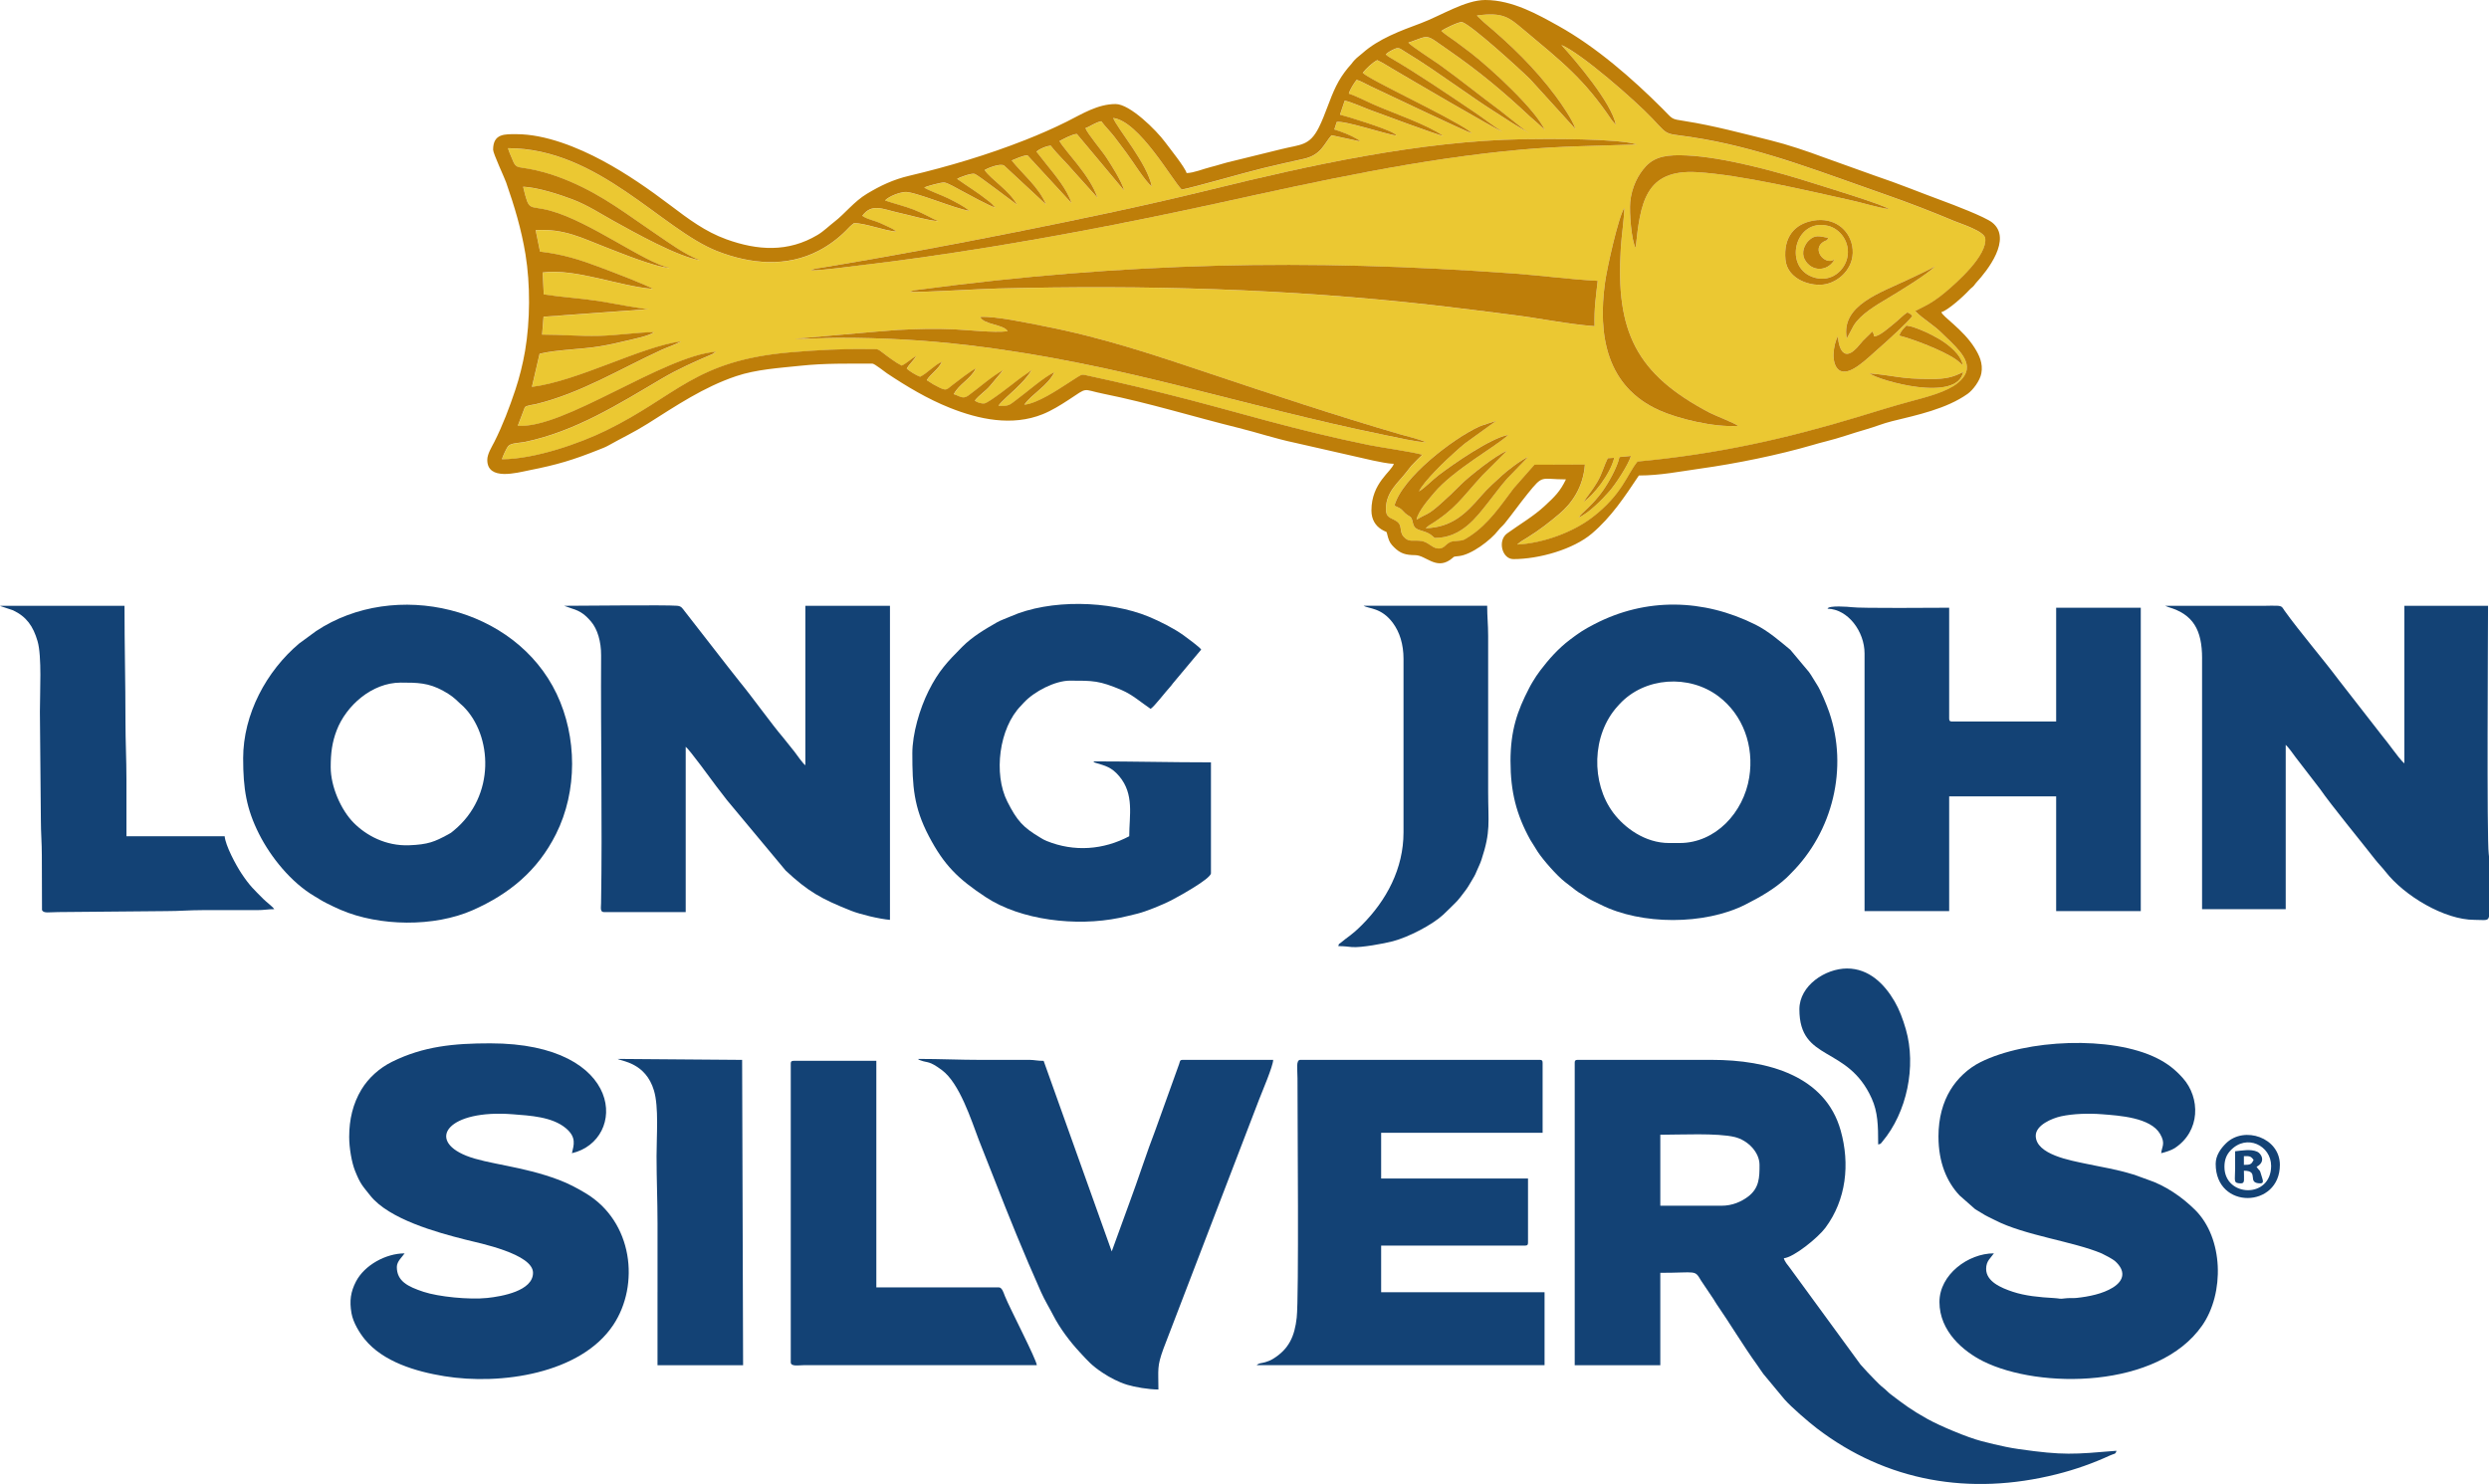
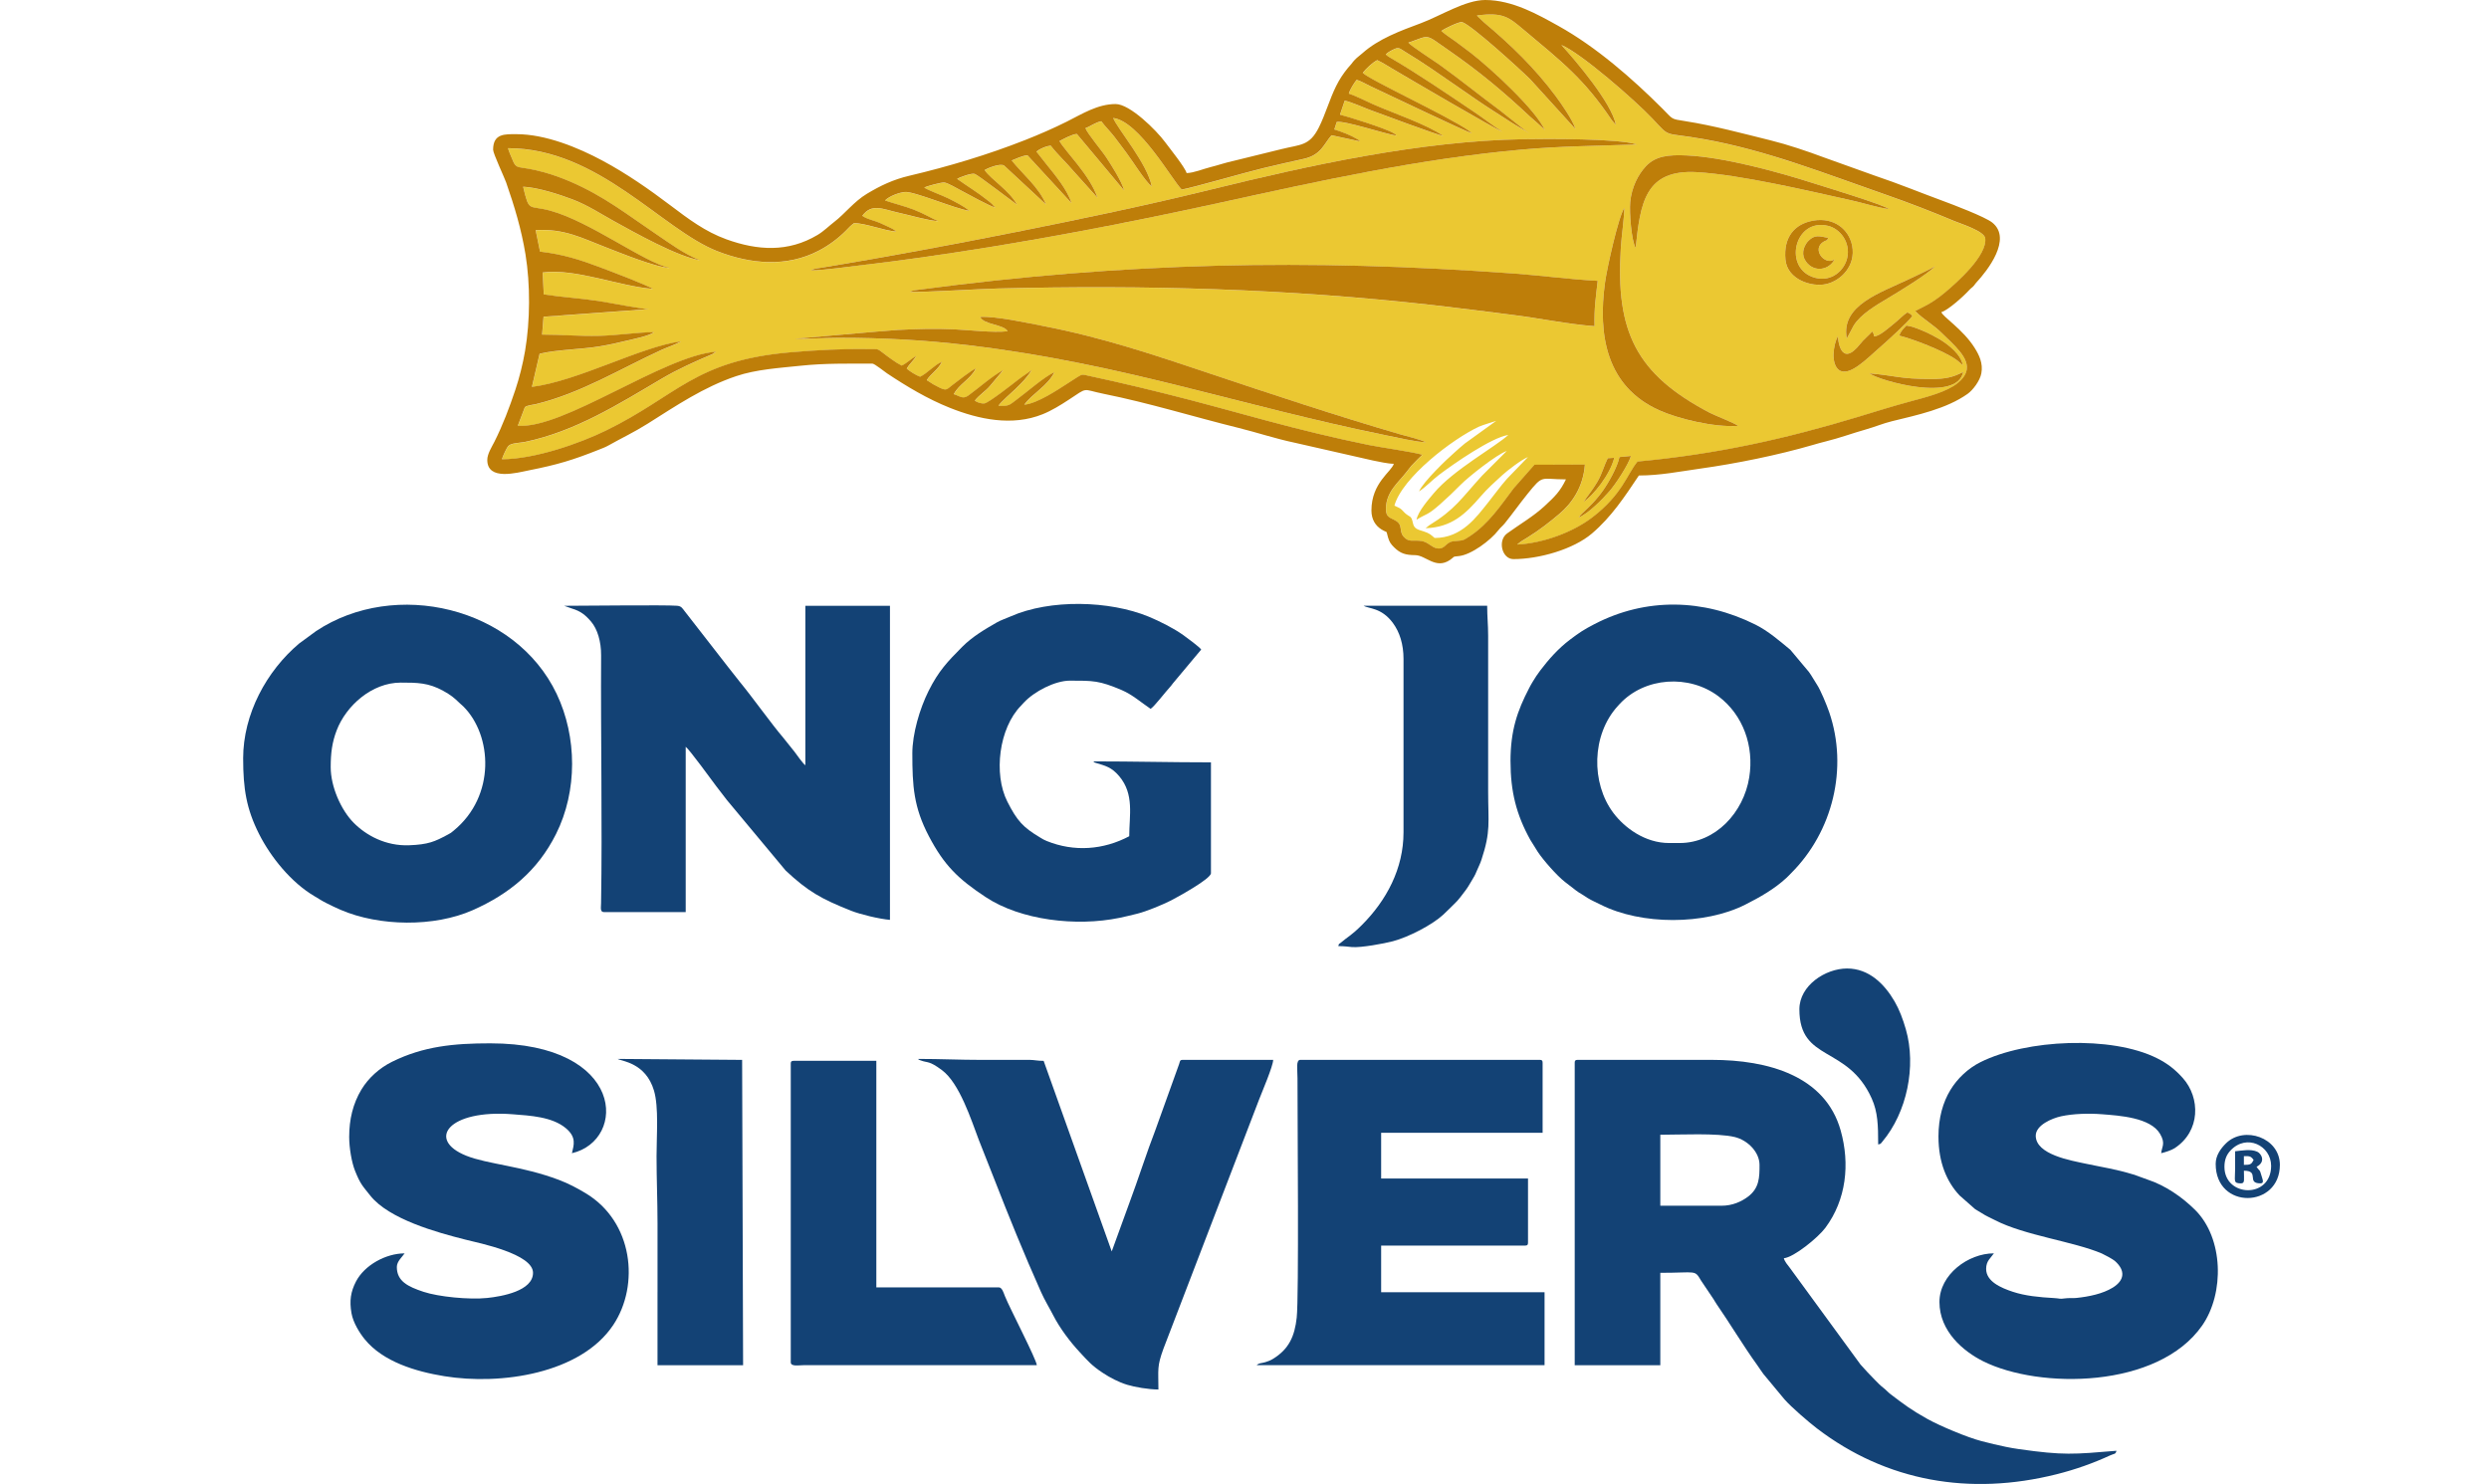
<svg xmlns="http://www.w3.org/2000/svg" xml:space="preserve" width="165.296mm" height="98.582mm" version="1.1" style="shape-rendering:geometricPrecision; text-rendering:geometricPrecision; image-rendering:optimizeQuality; fill-rule:evenodd; clip-rule:evenodd" viewBox="0 0 163.662 97.607">
  <defs>
    <style type="text/css"> .fil0 {fill:#EBC832} .fil1 {fill:#BE7E09} .fil2 {fill:#134275} </style>
  </defs>
  <g id="Layer_x0020_1">
    <g id="_880331168">
      <path class="fil0" d="M104.133 33.006c0.146,-0.254 0.595,-0.781 0.907,-1.324 0.316,-0.551 0.425,-1.034 0.676,-1.543l0.428 -0.028c-0.274,1.109 -1.369,2.463 -2.011,2.895zm-0.332 1.028l0 0c0.663,-0.255 1.633,-1.272 2.04,-1.741 0.361,-0.416 1.199,-1.657 1.402,-2.304l-0.755 0.073c-0.159,0.716 -0.738,1.714 -1.1,2.223 -0.704,0.992 -1.275,1.323 -1.587,1.748zm-10.494 -1.714l0 0c0.414,-0.257 0.866,-0.749 1.309,-1.083 0.989,-0.747 3.442,-2.453 4.562,-2.63 -0.808,0.756 -3.63,2.306 -4.899,3.831 -0.302,0.363 -1.04,1.191 -1.137,1.746 0.671,-0.421 0.682,-0.25 1.548,-1.016 0.463,-0.41 0.911,-0.833 1.346,-1.277 0.517,-0.527 2.377,-2 3.04,-2.23l-1.612 1.612c-1.408,1.542 -1.758,2.214 -3.493,3.283l-0.231 0.186c1.711,-0.053 2.627,-0.94 3.624,-2.097 0.471,-0.546 0.902,-0.919 1.419,-1.395 0.315,-0.289 1.252,-1.017 1.688,-1.189l-1.381 1.431c-0.471,0.535 -0.825,1.043 -1.275,1.603 -0.708,0.88 -1.7,2.299 -3.482,2.289 -0.249,-0.206 -0.314,-0.302 -0.734,-0.437 -0.357,-0.115 -0.612,-0.152 -0.693,-0.535 -0.115,-0.544 -0.182,-0.356 -0.529,-0.671 -0.101,-0.091 -0.171,-0.197 -0.292,-0.284 -0.116,-0.083 -0.242,-0.113 -0.397,-0.2 0.507,-1.845 3.818,-4.387 5.571,-5.199 0.2,-0.093 1.108,-0.368 1.122,-0.376l-2.06 1.487c-0.257,0.201 -0.406,0.353 -0.651,0.565 -0.523,0.454 -2.08,1.944 -2.365,2.586zm33.708 -7.391l0 0c0.886,0 1.415,-0.112 2.072,-0.466 -0.379,2.031 -5.51,0.583 -6.169,0.096 1.722,0.143 1.958,0.37 4.097,0.37zm-2.128 -2.854l0 0c0.097,-0.31 0.289,-0.476 0.466,-0.663 0.622,0.071 1.748,0.636 2.221,0.926 0.544,0.333 1.372,0.972 1.488,1.681 -0.209,-0.165 -0.256,-0.238 -0.438,-0.366 -0.837,-0.588 -2.817,-1.348 -3.737,-1.579zm-58.634 -0.285l0 0c-0.946,0.107 -2.536,-0.083 -3.529,-0.129 -1.222,-0.057 -2.482,-0.024 -3.694,0.042 -0.773,0.042 -6.783,0.59 -6.808,0.583 0.971,0.015 1.922,-0.066 2.909,-0.067 2.976,-0.001 5.664,0.145 8.606,0.496 10.115,1.206 17.665,3.936 27.414,5.92 0.755,0.153 1.919,0.425 2.622,0.46 -0.401,-0.202 -1.245,-0.393 -1.764,-0.544 -4.054,-1.181 -8.49,-2.653 -12.452,-3.981 -3.72,-1.246 -7.043,-2.37 -10.949,-3.125 -1.077,-0.208 -3.087,-0.653 -4.157,-0.601 0.215,0.522 1.59,0.49 1.804,0.946zm56.979 0.338l0 0c-0.008,-0.027 -0.03,-0.139 -0.032,-0.143 -0.055,-0.156 0.032,0.065 -0.037,-0.093 -0.006,-0.013 -0.019,-0.035 -0.024,-0.045 -0.005,-0.011 -0.015,-0.031 -0.026,-0.045 -0.316,0.34 -0.56,0.519 -0.792,0.814 -1.326,1.686 -1.479,-0.394 -1.469,-0.516 -0.306,0.575 -0.48,1.817 0.061,2.231 0.661,0.506 1.872,-0.769 2.579,-1.376 0.534,-0.459 2.023,-1.822 2.249,-2.168 -0.102,-0.139 -0.136,-0.145 -0.324,-0.242 -0.294,0.192 -0.645,0.566 -1.001,0.84 -0.25,0.193 -0.829,0.729 -1.183,0.743zm-63.395 -2.93l0 0c0.172,-0.11 0.433,-0.12 0.652,-0.149 13.468,-1.781 25.437,-2.045 39.069,-1.054 1.843,0.134 3.7,0.389 5.497,0.48 -0.126,1.12 -0.234,1.78 -0.207,2.983 -1.711,-0.129 -3.591,-0.517 -5.329,-0.736 -1.748,-0.22 -3.54,-0.455 -5.312,-0.654 -9.64,-1.084 -18.907,-1.327 -28.588,-1.09 -1.304,0.032 -4.88,0.258 -5.782,0.222zm61.597 3.067l0 0 0.452 -0.851c0.469,-0.753 1.468,-1.33 2.239,-1.792 0.634,-0.379 2.731,-1.647 3.114,-2.12 -0.181,0.149 -1.411,0.713 -1.743,0.872 -1.858,0.889 -4.476,1.702 -4.062,3.89zm-2.191 -7.754l0 0c1.332,-0.226 2.333,0.56 2.544,1.656 0.248,1.285 -0.707,2.296 -1.722,2.521 -0.929,0.205 -2.538,-0.282 -2.664,-1.607 -0.14,-1.471 0.589,-2.357 1.842,-2.569zm-4.951 13.504l0 0c-0.204,-0.175 -1.535,-0.688 -1.881,-0.87 -4.842,-2.545 -6.184,-5.339 -5.834,-10.85 0.054,-0.852 0.207,-1.785 0.229,-2.621 -0.388,0.582 -1.132,3.931 -1.266,4.889 -0.49,3.517 0.106,6.873 3.566,8.425 1.254,0.563 3.61,1.135 5.185,1.026zm-6.741 -11.71l0 0c0.311,-2.928 0.601,-5.193 4.054,-4.98 2.869,0.176 7.259,1.214 10.156,1.857 0.775,0.172 1.702,0.473 2.456,0.572 -0.407,-0.307 -4.196,-1.452 -5.013,-1.713 -2.287,-0.731 -5.836,-1.707 -8.305,-1.818 -1.198,-0.054 -2.047,0.036 -2.681,0.718 -0.501,0.538 -0.933,1.364 -1.025,2.36 -0.061,0.666 0.076,2.522 0.358,3.004zm-54.044 1.393l0 0 -0.195 0.088c1.105,-0.029 2.457,-0.245 3.549,-0.37 1.163,-0.133 2.325,-0.286 3.459,-0.445 6.664,-0.93 13.335,-2.2 19.857,-3.627 6.65,-1.456 13.128,-2.896 19.905,-3.506 2.555,-0.23 4.976,-0.24 7.55,-0.334 -1.209,-0.4 -5.918,-0.374 -7.479,-0.347 -6.774,0.118 -14.024,1.71 -20.477,3.298 -4.266,1.05 -8.593,1.956 -12.98,2.829 -4.079,0.811 -8.41,1.621 -12.533,2.301 -0.155,0.025 -0.295,0.045 -0.441,0.069 -0.084,0.014 -0.135,0.019 -0.215,0.044zm46.678 -15.746l0 0c-0.954,-0.801 -1.333,-1.165 -3.066,-0.932 0.011,0.015 0.02,0.037 0.027,0.047l0.439 0.417c1.749,1.464 3.366,3.028 4.726,4.866 0.322,0.436 1.131,1.587 1.283,2.142l-2.97 -3.268c-0.662,-0.656 -3.87,-3.58 -4.477,-3.761 -0.18,-0.054 -1.214,0.449 -1.367,0.584 0.298,0.269 0.667,0.487 0.996,0.735 0.312,0.235 0.64,0.474 0.949,0.714 1.33,1.032 4.313,3.78 4.87,5.097 -0.09,-0.158 -0.788,-0.73 -0.991,-0.92 -1.764,-1.653 -3.327,-2.962 -5.354,-4.366 -1.612,-1.117 -1.168,-0.991 -2.639,-0.494 0.127,0.195 1.719,1.218 2.057,1.46 1.371,0.986 2.658,2.035 4.005,3.03 0.276,0.204 1.816,1.458 1.895,1.484 -0.332,-0.238 -0.774,-0.455 -1.185,-0.723 -0.394,-0.257 -0.782,-0.506 -1.167,-0.751 -0.808,-0.512 -1.554,-1.042 -2.325,-1.575 -1.167,-0.807 -2.307,-1.612 -3.534,-2.35 -0.216,-0.13 -0.351,-0.29 -0.622,-0.174 -0.197,0.085 -0.46,0.22 -0.609,0.368 0.01,0.012 0.026,0.028 0.034,0.035 0.008,0.007 0.025,0.025 0.035,0.034 0.009,0.008 0.025,0.023 0.036,0.032l0.157 0.102c1.913,1.118 3.715,2.357 5.552,3.591 0.628,0.422 1.255,0.914 1.857,1.304 -0.536,-0.219 -6.18,-3.525 -7.212,-4.137 -0.295,-0.175 -0.709,-0.436 -1.021,-0.579 -0.334,0.168 -0.747,0.577 -0.952,0.834 0.392,0.44 5.572,2.83 6.988,3.813l0.19 0.166c-0.423,-0.118 -5.695,-2.645 -6.663,-3.095 -0.266,-0.124 -0.647,-0.348 -0.916,-0.425 -0.149,0.19 -0.434,0.611 -0.515,0.909 0.466,0.151 1.103,0.481 1.593,0.699 1.267,0.563 3.626,1.363 4.612,2.086 -0.365,-0.059 -4.199,-1.481 -4.845,-1.723 -0.411,-0.154 -1.251,-0.533 -1.631,-0.599l-0.309 0.923c0.463,0.109 3.018,0.898 3.529,1.222 0.213,0.135 0.055,0.009 0.172,0.155 -0.76,-0.118 -3.433,-1.008 -3.918,-0.896l-0.155 0.491c0.522,0.168 1.044,0.356 1.524,0.645 0.154,0.093 0.076,0.039 0.154,0.138l-1.864 -0.402c-0.5,0.558 -0.668,1.295 -1.823,1.551 -0.943,0.209 -1.786,0.399 -2.705,0.621 -1.24,0.299 -4.521,1.256 -5.322,1.401 -0.618,-0.603 -2.788,-4.494 -4.506,-4.707 0.248,0.67 2.272,3.021 2.534,4.507 -0.474,-0.4 -1.231,-1.641 -1.648,-2.195 -0.287,-0.382 -0.551,-0.745 -0.823,-1.095 -0.283,-0.364 -0.63,-0.7 -0.843,-1.004 -0.391,0.074 -0.692,0.329 -1.046,0.454 0.158,0.397 1.071,1.466 1.385,1.946 0.324,0.496 0.998,1.539 1.163,2.158l-3.112 -3.722c-0.29,0.01 -0.891,0.333 -1.143,0.469 0.396,0.704 2.005,2.236 2.497,3.723l-1.537 -1.709c-0.491,-0.583 -1.071,-1.112 -1.537,-1.715 -0.28,0.033 -0.504,0.133 -0.735,0.252l-0.203 0.14 0.659 0.836c0.561,0.701 1.369,1.663 1.651,2.556l-2.903 -3.152c-0.311,0.026 -0.77,0.235 -1.032,0.344 0.716,0.901 1.791,1.762 2.255,2.895l-2.749 -2.555c-0.237,-0.169 -1.035,0.138 -1.289,0.292 0.439,0.635 1.626,1.337 2.134,2.279 -0.34,-0.239 -2.542,-1.936 -2.782,-2.026 -0.195,-0.073 -1.002,0.221 -1.158,0.328 0.654,0.47 1.351,0.885 1.984,1.393 0.135,0.109 0.196,0.142 0.318,0.264 0.077,0.077 0.142,0.178 0.214,0.231 -0.359,-0.084 -1.798,-0.883 -2.22,-1.105 -0.233,-0.123 -0.917,-0.524 -1.137,-0.546 -0.184,-0.018 -1.153,0.236 -1.322,0.333 0.216,0.162 1.203,0.52 1.579,0.709 0.506,0.254 0.998,0.502 1.392,0.816 -0.836,-0.082 -3.631,-1.296 -4.249,-1.233 -0.386,0.039 -1.008,0.263 -1.301,0.556 0.592,0.203 1.269,0.363 1.882,0.601 0.689,0.266 1.076,0.521 1.618,0.761 -0.665,-0.038 -1.886,-0.398 -2.594,-0.553 -1.069,-0.234 -1.762,-0.652 -2.399,0.199l0.082 0.057c0.332,0.195 0.733,0.261 1.072,0.412 0.219,0.098 0.371,0.167 0.572,0.262 0.175,0.082 0.37,0.163 0.497,0.306 -0.814,-0.064 -2.058,-0.567 -2.772,-0.552 -0.253,0.19 -0.309,0.271 -0.543,0.505 -0.492,0.493 -1.103,0.953 -1.769,1.302 -2.1,1.098 -4.474,0.893 -6.67,0.037 -3.652,-1.425 -7.816,-6.772 -13.765,-6.775 0.067,0.253 0.16,0.433 0.25,0.657 0.346,0.868 0.276,0.413 2.141,0.933 0.592,0.165 1.161,0.374 1.695,0.604 2.246,0.966 3.753,2.179 5.713,3.498 0.825,0.555 1.778,1.272 2.824,1.678 -1.463,-0.229 -4.307,-1.825 -5.646,-2.566 -0.873,-0.483 -1.726,-1.051 -2.725,-1.431 -0.824,-0.314 -2.294,-0.799 -3.259,-0.837 0.413,1.733 0.339,1.177 1.803,1.579 2.619,0.72 6.176,3.411 7.837,3.76 -0.945,-0.042 -3.32,-1.02 -4.261,-1.381 -1.482,-0.569 -2.659,-1.217 -4.556,-1.105l0.287 1.412c1.52,0.179 2.615,0.532 3.909,1.016 0.565,0.212 3.188,1.202 3.506,1.436 -2.214,-0.173 -5.081,-1.362 -7.241,-1.079l0.073 1.442c1.169,0.185 2.399,0.25 3.609,0.435 0.559,0.086 3.051,0.571 3.322,0.529l-6.946 0.505 -0.095 1.175c1.256,0 2.471,0.114 3.751,0.082 1.211,-0.03 2.48,-0.233 3.604,-0.245 -0.279,0.249 -1.385,0.462 -1.734,0.549 -0.624,0.156 -1.224,0.285 -1.853,0.39 -1.143,0.19 -2.889,0.218 -3.933,0.486l-0.504 2.177c3.074,-0.395 7.116,-2.631 9.803,-2.998 -0.278,0.187 -0.924,0.401 -1.29,0.569 -2.726,1.251 -5.3,2.845 -8.263,3.566 -0.165,0.04 -0.605,0.077 -0.717,0.205l-0.46 1.211c2.989,0.251 9.557,-4.598 13.042,-4.87l-0.261 0.166c-1.142,0.49 -2.236,0.971 -3.313,1.607 -2.812,1.66 -5.688,3.479 -9.005,4.165 -0.313,0.065 -0.903,0.062 -1.083,0.263 -0.144,0.161 -0.371,0.687 -0.426,0.876 2.215,-0.013 5.149,-1.062 6.834,-1.884 4.716,-2.3 5.828,-4.609 12.15,-5.152 1.675,-0.144 3.46,-0.24 5.191,-0.21 0.547,0.009 0.499,-0.046 0.854,0.229 0.318,0.247 0.902,0.684 1.255,0.855 0.303,-0.127 0.63,-0.455 0.96,-0.637 -0.208,0.353 -0.449,0.528 -0.626,0.829 0.144,0.158 0.634,0.459 0.881,0.541 0.486,-0.234 0.944,-0.781 1.427,-0.98 -0.21,0.481 -0.759,0.814 -0.991,1.207l0.441 0.28c0.142,0.076 0.271,0.146 0.42,0.219 0.451,0.218 0.465,0.094 0.819,-0.174 0.305,-0.23 1.252,-0.983 1.547,-1.095 -0.358,0.718 -1.098,1.016 -1.45,1.69 0.421,0.133 0.592,0.354 0.963,0.085 0.719,-0.522 1.516,-1.247 2.287,-1.67l-0.868 1.04c-0.323,0.379 -0.692,0.582 -0.999,0.969 0.116,0.103 0.407,0.205 0.623,0.187 0.281,-0.024 1.932,-1.335 2.252,-1.582 0.291,-0.224 0.602,-0.412 0.859,-0.615 -0.298,0.503 -0.66,0.847 -1.028,1.213 -0.219,0.217 -1.018,0.902 -1.15,1.137 0.708,0.04 0.732,-0.065 1.149,-0.37 0.671,-0.49 1.877,-1.553 2.524,-1.835 -0.418,0.883 -1.457,1.407 -1.976,2.135 0.873,-0.083 2.226,-1.001 2.836,-1.393 0.25,-0.16 0.427,-0.275 0.663,-0.426 0.33,-0.21 0.327,-0.17 0.74,-0.081 0.574,0.124 1.116,0.242 1.676,0.369 2.259,0.515 4.504,1.08 6.708,1.678 2.208,0.599 4.395,1.213 6.623,1.745 1.131,0.27 2.241,0.522 3.408,0.759 0.767,0.155 2.985,0.469 3.516,0.642 -0.011,0.007 -0.609,0.595 -0.719,0.725 -0.108,0.128 -0.23,0.289 -0.339,0.43 -0.521,0.678 -1.317,1.27 -1.333,2.383 -0.01,0.635 0.322,0.581 0.703,0.836 0.409,0.275 0.152,0.656 0.46,1.011 0.362,0.416 0.636,0.196 1.194,0.291 0.423,0.072 0.654,0.416 0.994,0.477 0.552,0.099 0.549,-0.396 1.068,-0.46 0.663,-0.083 0.566,0.015 1.108,-0.344 1.232,-0.817 2.004,-1.996 2.872,-3.142l1.367 -1.553 3.318 -0.012c-0.114,1.546 -0.91,2.592 -1.67,3.237 -0.635,0.539 -1.354,1.1 -2.091,1.553 -0.245,0.151 -0.503,0.29 -0.686,0.472 1.714,-0.089 3.66,-0.814 4.934,-1.787 1.975,-1.51 2.276,-2.824 2.974,-3.673 5.254,-0.486 9.778,-1.505 14.519,-2.942 1.16,-0.351 2.208,-0.683 3.404,-1.007 1.1,-0.298 2.405,-0.623 3.137,-1.218 1.174,-0.955 0.406,-1.847 -0.466,-2.715 -0.194,-0.193 -0.363,-0.341 -0.553,-0.534 -0.547,-0.558 -1.252,-0.936 -1.776,-1.475 0.01,-0.01 0.026,-0.023 0.034,-0.028l0.502 -0.255c0.479,-0.23 0.983,-0.585 1.385,-0.919 0.833,-0.693 2.819,-2.461 2.676,-3.59 -0.06,-0.473 -1.567,-0.94 -2.015,-1.127 -1.478,-0.618 -2.966,-1.2 -4.528,-1.743 -3.95,-1.372 -7.794,-2.908 -11.948,-3.65 -2.751,-0.492 -2.139,-0.021 -3.387,-1.348 -1.144,-1.216 -4.752,-4.356 -5.992,-4.846 0.939,1.024 3.31,3.815 3.582,5.242 -0.014,-0.011 -0.031,-0.025 -0.04,-0.033l-0.218 -0.254c-1.847,-2.747 -3.283,-3.844 -5.806,-5.963z" />
      <path class="fil1" d="M97.118 1.019c1.733,-0.233 2.112,0.132 3.066,0.932 2.523,2.118 3.959,3.216 5.806,5.963l0.218 0.254c0.009,0.008 0.026,0.023 0.04,0.033 -0.272,-1.427 -2.644,-4.218 -3.582,-5.242 1.24,0.49 4.848,3.631 5.992,4.846 1.248,1.327 0.636,0.857 3.387,1.348 4.154,0.742 7.998,2.278 11.948,3.65 1.562,0.543 3.05,1.125 4.528,1.743 0.448,0.187 1.955,0.654 2.015,1.127 0.143,1.13 -1.843,2.897 -2.676,3.59 -0.402,0.335 -0.906,0.689 -1.385,0.919l-0.502 0.255c-0.007,0.005 -0.023,0.017 -0.034,0.028 0.524,0.539 1.229,0.916 1.776,1.475 0.19,0.194 0.359,0.342 0.553,0.534 0.872,0.868 1.639,1.76 0.466,2.715 -0.732,0.596 -2.037,0.921 -3.137,1.218 -1.196,0.324 -2.244,0.655 -3.404,1.007 -4.741,1.436 -9.265,2.456 -14.519,2.942 -0.698,0.848 -0.999,2.163 -2.974,3.673 -1.273,0.974 -3.22,1.698 -4.934,1.787 0.183,-0.182 0.441,-0.321 0.686,-0.472 0.737,-0.453 1.457,-1.014 2.091,-1.553 0.76,-0.646 1.557,-1.691 1.67,-3.237l-3.318 0.012 -1.367 1.553c-0.867,1.145 -1.639,2.325 -2.872,3.142 -0.542,0.359 -0.446,0.261 -1.108,0.344 -0.518,0.065 -0.516,0.559 -1.068,0.46 -0.34,-0.061 -0.571,-0.404 -0.994,-0.477 -0.557,-0.096 -0.832,0.125 -1.194,-0.291 -0.308,-0.354 -0.051,-0.736 -0.46,-1.011 -0.381,-0.256 -0.713,-0.201 -0.703,-0.836 0.017,-1.112 0.812,-1.705 1.333,-2.383 0.108,-0.141 0.23,-0.302 0.339,-0.43 0.11,-0.13 0.708,-0.718 0.719,-0.725 -0.531,-0.174 -2.749,-0.487 -3.516,-0.642 -1.167,-0.236 -2.277,-0.489 -3.408,-0.759 -2.228,-0.532 -4.416,-1.146 -6.623,-1.745 -2.204,-0.598 -4.45,-1.163 -6.708,-1.678 -0.56,-0.128 -1.102,-0.245 -1.676,-0.369 -0.413,-0.089 -0.41,-0.129 -0.74,0.081 -0.236,0.15 -0.414,0.265 -0.663,0.426 -0.611,0.392 -1.963,1.31 -2.836,1.393 0.519,-0.728 1.558,-1.252 1.976,-2.135 -0.647,0.282 -1.853,1.345 -2.524,1.835 -0.417,0.305 -0.441,0.41 -1.149,0.37 0.132,-0.235 0.931,-0.92 1.15,-1.137 0.368,-0.366 0.73,-0.71 1.028,-1.213 -0.257,0.203 -0.568,0.391 -0.859,0.615 -0.321,0.247 -1.972,1.558 -2.252,1.582 -0.217,0.019 -0.508,-0.084 -0.623,-0.187 0.307,-0.388 0.676,-0.59 0.999,-0.969l0.868 -1.04c-0.772,0.423 -1.568,1.148 -2.287,1.67 -0.371,0.269 -0.542,0.048 -0.963,-0.085 0.352,-0.674 1.092,-0.972 1.45,-1.69 -0.295,0.113 -1.242,0.865 -1.547,1.095 -0.354,0.268 -0.368,0.392 -0.819,0.174 -0.149,-0.072 -0.278,-0.143 -0.42,-0.219l-0.441 -0.28c0.233,-0.393 0.781,-0.726 0.991,-1.207 -0.483,0.199 -0.941,0.746 -1.427,0.98 -0.247,-0.082 -0.738,-0.383 -0.881,-0.541 0.177,-0.301 0.419,-0.476 0.626,-0.829 -0.33,0.182 -0.657,0.51 -0.96,0.637 -0.354,-0.171 -0.937,-0.608 -1.255,-0.855 -0.355,-0.276 -0.307,-0.22 -0.854,-0.229 -1.731,-0.03 -3.515,0.066 -5.191,0.21 -6.322,0.543 -7.434,2.852 -12.15,5.152 -1.685,0.822 -4.62,1.871 -6.834,1.884 0.056,-0.189 0.282,-0.715 0.426,-0.876 0.18,-0.201 0.77,-0.198 1.083,-0.263 3.317,-0.686 6.192,-2.506 9.005,-4.165 1.078,-0.636 2.171,-1.117 3.313,-1.607l0.261 -0.166c-3.485,0.272 -10.053,5.121 -13.042,4.87l0.46 -1.211c0.112,-0.128 0.552,-0.165 0.717,-0.205 2.963,-0.72 5.538,-2.314 8.263,-3.566 0.366,-0.168 1.011,-0.382 1.29,-0.569 -2.687,0.367 -6.73,2.604 -9.803,2.998l0.504 -2.177c1.044,-0.267 2.79,-0.295 3.933,-0.486 0.629,-0.105 1.229,-0.234 1.853,-0.39 0.349,-0.087 1.456,-0.3 1.734,-0.549 -1.123,0.013 -2.393,0.215 -3.604,0.245 -1.279,0.032 -2.495,-0.082 -3.751,-0.082l0.095 -1.175 6.946 -0.505c-0.27,0.041 -2.763,-0.444 -3.322,-0.529 -1.209,-0.185 -2.439,-0.25 -3.609,-0.435l-0.073 -1.442c2.16,-0.283 5.027,0.906 7.241,1.079 -0.319,-0.234 -2.942,-1.224 -3.506,-1.436 -1.294,-0.485 -2.389,-0.838 -3.909,-1.016l-0.287 -1.412c1.897,-0.112 3.074,0.536 4.556,1.105 0.941,0.361 3.316,1.34 4.261,1.381 -1.662,-0.349 -5.218,-3.039 -7.837,-3.76 -1.464,-0.403 -1.389,0.154 -1.803,-1.579 0.964,0.038 2.435,0.523 3.259,0.837 0.999,0.381 1.852,0.949 2.725,1.431 1.339,0.741 4.184,2.337 5.646,2.566 -1.046,-0.406 -1.998,-1.123 -2.824,-1.678 -1.96,-1.319 -3.467,-2.532 -5.713,-3.498 -0.534,-0.23 -1.103,-0.438 -1.695,-0.604 -1.865,-0.52 -1.794,-0.065 -2.141,-0.933 -0.09,-0.225 -0.183,-0.405 -0.25,-0.657 5.949,0.003 10.113,5.35 13.765,6.775 2.196,0.857 4.57,1.062 6.67,-0.037 0.666,-0.348 1.277,-0.809 1.769,-1.302 0.234,-0.235 0.29,-0.316 0.543,-0.505 0.714,-0.014 1.959,0.489 2.772,0.552 -0.127,-0.143 -0.322,-0.224 -0.497,-0.306 -0.201,-0.095 -0.353,-0.164 -0.572,-0.262 -0.34,-0.151 -0.741,-0.217 -1.072,-0.412l-0.082 -0.057c0.636,-0.85 1.33,-0.433 2.399,-0.199 0.708,0.155 1.929,0.515 2.594,0.553 -0.542,-0.24 -0.929,-0.495 -1.618,-0.761 -0.613,-0.237 -1.29,-0.397 -1.882,-0.601 0.293,-0.293 0.916,-0.517 1.301,-0.556 0.619,-0.062 3.414,1.151 4.249,1.233 -0.394,-0.313 -0.886,-0.562 -1.392,-0.816 -0.376,-0.189 -1.363,-0.547 -1.579,-0.709 0.169,-0.097 1.137,-0.352 1.322,-0.333 0.22,0.022 0.904,0.423 1.137,0.546 0.422,0.222 1.861,1.022 2.22,1.105 -0.071,-0.053 -0.137,-0.154 -0.214,-0.231 -0.122,-0.122 -0.182,-0.155 -0.318,-0.264 -0.633,-0.508 -1.33,-0.923 -1.984,-1.393 0.156,-0.108 0.963,-0.402 1.158,-0.328 0.239,0.09 2.442,1.786 2.782,2.026 -0.508,-0.942 -1.695,-1.644 -2.134,-2.279 0.254,-0.155 1.052,-0.461 1.289,-0.292l2.749 2.555c-0.464,-1.133 -1.539,-1.994 -2.255,-2.895 0.262,-0.109 0.721,-0.318 1.032,-0.344l2.903 3.152c-0.282,-0.893 -1.089,-1.855 -1.651,-2.556l-0.659 -0.836 0.203 -0.14c0.23,-0.119 0.454,-0.219 0.735,-0.252 0.466,0.603 1.046,1.132 1.537,1.715l1.537 1.709c-0.492,-1.487 -2.101,-3.019 -2.497,-3.723 0.252,-0.135 0.853,-0.459 1.143,-0.469l3.112 3.722c-0.165,-0.619 -0.839,-1.662 -1.163,-2.158 -0.314,-0.481 -1.228,-1.55 -1.385,-1.946 0.354,-0.125 0.654,-0.38 1.046,-0.454 0.213,0.304 0.56,0.64 0.843,1.004 0.272,0.35 0.536,0.713 0.823,1.095 0.417,0.554 1.174,1.795 1.648,2.195 -0.262,-1.487 -2.285,-3.837 -2.534,-4.507 1.718,0.213 3.888,4.105 4.506,4.707 0.801,-0.145 4.081,-1.101 5.322,-1.401 0.918,-0.222 1.762,-0.411 2.705,-0.621 1.155,-0.256 1.323,-0.993 1.823,-1.551l1.864 0.402c-0.078,-0.099 0,-0.045 -0.154,-0.138 -0.48,-0.289 -1.002,-0.477 -1.524,-0.645l0.155 -0.491c0.485,-0.111 3.158,0.779 3.918,0.896 -0.117,-0.146 0.041,-0.02 -0.172,-0.155 -0.511,-0.323 -3.066,-1.112 -3.529,-1.222l0.309 -0.923c0.38,0.066 1.22,0.445 1.631,0.599 0.646,0.242 4.48,1.665 4.845,1.723 -0.986,-0.723 -3.345,-1.523 -4.612,-2.086 -0.49,-0.218 -1.127,-0.549 -1.593,-0.699 0.081,-0.298 0.366,-0.719 0.515,-0.909 0.269,0.077 0.65,0.301 0.916,0.425 0.968,0.45 6.24,2.977 6.663,3.095l-0.19 -0.166c-1.416,-0.984 -6.596,-3.373 -6.988,-3.813 0.205,-0.258 0.618,-0.666 0.952,-0.834 0.312,0.143 0.726,0.404 1.021,0.579 1.031,0.612 6.676,3.918 7.212,4.137 -0.602,-0.39 -1.229,-0.882 -1.857,-1.304 -1.837,-1.234 -3.639,-2.473 -5.552,-3.591l-0.157 -0.102c-0.011,-0.009 -0.026,-0.023 -0.036,-0.032 -0.009,-0.008 -0.027,-0.027 -0.035,-0.034 -0.007,-0.007 -0.023,-0.022 -0.034,-0.035 0.149,-0.149 0.411,-0.283 0.609,-0.368 0.271,-0.117 0.406,0.044 0.622,0.174 1.228,0.739 2.367,1.544 3.534,2.35 0.771,0.532 1.517,1.062 2.325,1.575 0.385,0.244 0.774,0.494 1.167,0.751 0.411,0.268 0.853,0.485 1.185,0.723 -0.079,-0.026 -1.62,-1.28 -1.895,-1.484 -1.346,-0.995 -2.633,-2.044 -4.005,-3.03 -0.338,-0.243 -1.929,-1.266 -2.057,-1.46 1.471,-0.498 1.027,-0.623 2.639,0.494 2.028,1.405 3.59,2.713 5.354,4.366 0.203,0.19 0.901,0.762 0.991,0.92 -0.557,-1.317 -3.539,-4.065 -4.87,-5.097 -0.31,-0.24 -0.637,-0.478 -0.949,-0.714 -0.329,-0.248 -0.698,-0.466 -0.996,-0.735 0.153,-0.135 1.187,-0.638 1.367,-0.584 0.607,0.181 3.815,3.105 4.477,3.761l2.97 3.268c-0.151,-0.555 -0.96,-1.706 -1.283,-2.142 -1.36,-1.838 -2.977,-3.402 -4.726,-4.866l-0.439 -0.417c-0.007,-0.011 -0.016,-0.033 -0.027,-0.047zm-19.093 10.365l0 0c-0.099,-0.371 -1.129,-1.65 -1.416,-2.038 -0.579,-0.784 -2.31,-2.503 -3.253,-2.503 -1.186,0 -2.215,0.659 -3.198,1.151 -0.865,0.433 -1.821,0.85 -2.749,1.216 -2.449,0.966 -5.053,1.746 -7.625,2.352 -1.049,0.247 -1.888,0.647 -2.781,1.184 -0.846,0.508 -1.454,1.317 -2.13,1.835 -0.365,0.28 -0.702,0.624 -1.113,0.87 -1.935,1.157 -3.945,1.029 -5.994,0.29 -1.398,-0.504 -2.508,-1.345 -3.665,-2.219 -1.421,-1.075 -2.895,-2.103 -4.471,-2.949 -1.627,-0.874 -3.76,-1.748 -5.671,-1.748 -0.755,0 -1.535,-0.054 -1.535,1.023 0,0.248 0.747,1.838 0.856,2.15 0.547,1.569 1.002,3.079 1.274,4.738 0.322,1.97 0.308,4.375 -0.028,6.343 -0.149,0.872 -0.373,1.76 -0.639,2.558 -0.39,1.167 -0.828,2.327 -1.377,3.419 -0.171,0.34 -0.469,0.796 -0.469,1.194 0,1.395 1.962,0.84 2.734,0.687 1.868,-0.369 2.884,-0.675 4.593,-1.355 0.269,-0.107 0.438,-0.168 0.664,-0.295 0.84,-0.474 1.654,-0.852 2.549,-1.416 1.88,-1.185 3.678,-2.408 5.824,-3.13 1.325,-0.446 2.819,-0.535 4.239,-0.685 1.59,-0.168 3.121,-0.138 4.723,-0.138 0.138,0 0.8,0.534 0.959,0.639 1.293,0.862 2.666,1.683 4.129,2.267 1.9,0.758 4.092,1.232 6.106,0.421 0.581,-0.234 1.166,-0.593 1.687,-0.935 1.353,-0.887 0.847,-0.703 2.334,-0.404 2.974,0.598 5.89,1.505 8.832,2.233 1.235,0.305 2.434,0.71 3.694,0.975l5.159 1.173c0.379,0.076 1.006,0.218 1.381,0.218 -0.135,0.507 -1.471,1.246 -1.471,3.07 0,0.605 0.275,1.01 0.667,1.252 0.448,0.276 0.266,-0.01 0.428,0.532 0.087,0.293 0.183,0.428 0.389,0.634 0.425,0.423 0.769,0.515 1.397,0.522 0.695,0.008 1.347,0.956 2.289,0.313 0.325,-0.222 0.115,-0.207 0.579,-0.252 0.812,-0.08 2.085,-1.034 2.592,-1.693 0.152,-0.197 0.284,-0.283 0.43,-0.465 0.525,-0.651 0.976,-1.294 1.505,-1.948 1.04,-1.288 0.821,-0.939 2.514,-0.939 -0.387,0.806 -0.74,1.137 -1.391,1.743 -0.746,0.694 -1.652,1.213 -2.475,1.81 -0.644,0.467 -0.34,1.691 0.412,1.691 1.688,0 3.936,-0.64 5.161,-1.682 1.287,-1.095 2.162,-2.432 3.089,-3.818 1.399,0 2.676,-0.262 4.026,-0.451 2.361,-0.33 5.1,-0.885 7.4,-1.554 0.312,-0.09 0.553,-0.16 0.854,-0.234 0.917,-0.225 1.738,-0.533 2.659,-0.794 0.604,-0.171 1.107,-0.39 1.702,-0.536 1.634,-0.401 3.586,-0.811 4.977,-1.802 0.341,-0.243 0.806,-0.85 0.899,-1.342 0.127,-0.671 -0.148,-1.214 -0.439,-1.679 -0.765,-1.223 -2.107,-2.049 -2.188,-2.353 0.42,-0.112 1.446,-1.031 1.789,-1.409 0.145,-0.16 0.123,-0.116 0.266,-0.246 0.132,-0.12 0.13,-0.169 0.263,-0.312 0.691,-0.745 2.371,-2.864 1.02,-3.93 -0.475,-0.375 -2.595,-1.181 -3.201,-1.404 -1.462,-0.537 -2.995,-1.168 -4.477,-1.662l-3.389 -1.215c-1.061,-0.398 -2.382,-0.844 -3.488,-1.117 -1.877,-0.463 -3.735,-0.97 -5.638,-1.269 -0.961,-0.151 -0.765,-0.1 -1.484,-0.819 -1.974,-1.974 -4.361,-4.061 -6.839,-5.44 -1.334,-0.742 -3.023,-1.707 -4.816,-1.707 -1.315,0 -2.944,1.048 -4.23,1.526 -1.345,0.5 -2.781,1.025 -3.845,1.975 -0.2,0.178 -0.32,0.244 -0.513,0.447 -0.113,0.119 -0.102,0.119 -0.202,0.246 -0.099,0.127 -0.145,0.161 -0.238,0.274 -0.306,0.376 -0.55,0.738 -0.78,1.203 -0.429,0.866 -0.699,1.85 -1.129,2.708 -0.62,1.238 -1.209,1.114 -2.47,1.431l-3.131 0.77c-0.564,0.122 -1.013,0.285 -1.511,0.408 -0.493,0.122 -1.11,0.386 -1.586,0.396z" />
      <path class="fil2" d="M113.201 79.305l-4.029 0 0 -4.669c1.292,0 3.765,-0.127 4.901,0.152 0.855,0.21 1.623,0.997 1.623,1.831 0,0.815 -0.005,1.534 -0.775,2.103 -0.422,0.312 -1.005,0.583 -1.719,0.583zm-9.657 -9.401l0 0 0 19.89 5.628 0 0 -6.076c2.418,0 2.241,-0.224 2.682,0.515l0.823 1.224c0.074,0.117 0.119,0.207 0.195,0.316 0.804,1.157 1.845,2.879 2.659,3.993 0.164,0.225 0.264,0.403 0.419,0.604l1.393 1.677c0.449,0.51 1.569,1.476 2.127,1.903 4.574,3.499 10.06,4.445 15.745,3.02 1.26,-0.316 2.403,-0.723 3.547,-1.249 0.28,-0.129 0.338,-0.047 0.405,-0.299 -2.815,0.234 -3.476,0.31 -6.415,-0.109 -0.611,-0.087 -1.131,-0.202 -1.657,-0.326 -0.292,-0.069 -0.544,-0.133 -0.819,-0.205 -0.925,-0.241 -2.717,-0.993 -3.537,-1.451 -1.082,-0.605 -1.486,-0.919 -2.411,-1.618 -0.199,-0.151 -0.31,-0.296 -0.51,-0.449 -0.204,-0.156 -0.337,-0.305 -0.528,-0.496 -0.36,-0.36 -0.619,-0.645 -0.958,-1.024l-4.644 -6.356c-0.139,-0.188 -0.33,-0.391 -0.394,-0.63 0.65,-0.054 2.247,-1.349 2.732,-2.001 1.376,-1.849 1.626,-4.197 1.005,-6.405 -1.01,-3.591 -4.771,-4.641 -8.47,-4.641l-8.826 0c-0.147,0 -0.192,0.045 -0.192,0.192z" />
      <path class="fil2" d="M39.716 59.99l5.372 0 0 -10.872c0.221,0.148 1.723,2.212 2.01,2.595 0.247,0.329 0.453,0.581 0.695,0.904l3.866 4.64c1.464,1.368 2.311,1.855 4.32,2.651 0.579,0.229 1.832,0.535 2.54,0.594l0 -20.657 -5.564 0 0 10.489c-0.17,-0.124 -0.557,-0.679 -0.712,-0.887l-0.739 -0.924c-0.797,-0.935 -2,-2.63 -2.883,-3.705 -0.262,-0.319 -0.469,-0.61 -0.733,-0.93l-2.882 -3.705c-0.145,-0.183 -0.199,-0.316 -0.49,-0.341 -0.726,-0.062 -6.277,0.003 -7.421,0.003l0.52 0.183c0.55,0.163 0.877,0.415 1.253,0.858 0.419,0.494 0.663,1.315 0.658,2.22 -0.031,5.341 0.084,11.03 -0.003,16.312 -0.005,0.285 -0.075,0.573 0.194,0.573z" />
-       <path class="fil2" d="M144.795 43.298l0 16.5 5.5 0 0 -10.808c0.118,0.086 0.542,0.656 0.652,0.819l1.613 2.097c0.723,1.049 2.678,3.424 3.619,4.631 0.211,0.271 0.46,0.514 0.677,0.794 1.232,1.586 3.873,3.171 5.847,3.171 0.673,0 0.895,0.097 0.959,-0.214l0 -1.832 0 -2.125c-0.005,-0.056 -0.011,-0.11 -0.017,-0.16 -0.138,-1.007 -0.047,-14.665 -0.047,-16.326l-5.5 0 0 10.361c-0.17,-0.114 -0.583,-0.671 -0.732,-0.867 -0.256,-0.34 -0.461,-0.616 -0.725,-0.938l-2.855 -3.668c-1.011,-1.354 -2.604,-3.216 -3.563,-4.559 -0.161,-0.226 -0.147,-0.315 -0.498,-0.333 -0.253,-0.013 -0.575,0.005 -0.836,0.005 -2.174,0 -4.349,0 -6.523,0l0.23 0.09c1.601,0.472 2.2,1.483 2.2,3.364z" />
      <path class="fil2" d="M21.745 50.461c0,-0.921 0.087,-1.624 0.392,-2.422 0.617,-1.617 2.313,-3.142 4.213,-3.142 1.083,0 1.819,0.003 2.788,0.538 0.514,0.284 0.711,0.448 1.097,0.821l0.235 0.213c1.888,1.878 2.155,5.877 -0.646,8.17 -0.195,0.159 -0.144,0.129 -0.382,0.258 -0.848,0.457 -1.277,0.652 -2.544,0.699 -1.546,0.057 -2.823,-0.654 -3.635,-1.471 -0.85,-0.855 -1.518,-2.396 -1.518,-3.663zm-5.756 -0.576l0 0c0,1.986 0.21,3.312 1.044,4.967 0.775,1.538 2.12,3.197 3.645,4.094 0.309,0.182 0.485,0.306 0.811,0.468 0.316,0.157 0.559,0.278 0.913,0.43 2.541,1.092 6.148,1.141 8.682,0.02 2.406,-1.065 4.27,-2.595 5.478,-5.01 1.417,-2.832 1.385,-6.388 0.042,-9.212 -2.727,-5.735 -10.632,-7.579 -15.819,-4.134l-1.107 0.811c-2.148,1.806 -3.69,4.644 -3.69,7.566z" />
      <path class="fil2" d="M127.463 74.764c0,1.697 0.547,2.969 1.383,3.862l1.02 0.898c0.168,0.115 0.265,0.153 0.437,0.266 0.293,0.194 0.561,0.301 0.878,0.465 1.936,1.003 5.168,1.402 7.019,2.19 0.15,0.064 0.732,0.378 0.856,0.487 0.729,0.643 0.631,1.286 -0.131,1.758 -0.659,0.409 -1.581,0.596 -2.389,0.68 -0.252,0.026 -0.488,-0.008 -0.743,0.028 -0.409,0.057 -0.323,0.002 -0.719,-0.019 -0.988,-0.053 -1.922,-0.148 -2.721,-0.413 -0.773,-0.256 -1.756,-0.673 -1.756,-1.506 0,-0.533 0.306,-0.717 0.511,-1.023 -1.694,0 -3.581,1.4 -3.581,3.198 0,1.931 1.572,3.25 2.878,3.901 3.689,1.84 11.505,1.809 14.4,-2.357 1.473,-2.119 1.407,-5.747 -0.473,-7.605 -0.856,-0.846 -1.947,-1.602 -3.126,-1.991 -0.343,-0.113 -0.612,-0.234 -0.943,-0.336 -1.146,-0.352 -1.973,-0.463 -3.127,-0.71 -0.958,-0.205 -3.277,-0.595 -3.277,-1.839 0,-0.693 1.064,-1.145 1.666,-1.276 0.808,-0.175 1.828,-0.202 2.686,-0.135 1.143,0.09 3.191,0.212 3.823,1.293 0.378,0.646 0.11,0.836 0.074,1.269 0.266,-0.062 0.681,-0.196 0.885,-0.33 1.708,-1.118 1.695,-3.313 0.538,-4.611 -0.494,-0.553 -0.998,-0.955 -1.7,-1.306 -2.999,-1.499 -8.592,-1.242 -11.598,0.255 -0.821,0.409 -1.534,1.082 -1.992,1.845 -0.479,0.799 -0.779,1.805 -0.779,3.059z" />
      <path class="fil2" d="M22.96 74.764c0,0.753 0.168,1.698 0.383,2.239 0.36,0.904 0.503,0.999 0.996,1.626 1.227,1.561 4.402,2.436 6.245,2.901 0.94,0.237 4.464,0.94 4.464,2.188 0,1.193 -2.039,1.552 -3.015,1.654 -1.189,0.124 -3.204,-0.079 -4.183,-0.404 -1.031,-0.341 -1.756,-0.698 -1.756,-1.634 0,-0.371 0.355,-0.661 0.511,-0.895 -1.235,0 -2.642,0.776 -3.199,1.854 -0.345,0.668 -0.438,1.26 -0.293,2.086 0.108,0.618 0.536,1.298 0.86,1.698 1.211,1.498 3.376,2.135 5.235,2.439 3.719,0.609 8.987,-0.162 11.12,-3.373 1.744,-2.625 1.308,-6.793 -1.829,-8.667 -0.551,-0.33 -1.098,-0.624 -1.751,-0.871 -2.409,-0.913 -4.694,-1.03 -6.087,-1.588 -2.642,-1.057 -1.169,-3.058 3.048,-2.728 1.147,0.09 2.595,0.161 3.497,0.916 0.711,0.596 0.53,1.091 0.401,1.646 3.637,-0.847 3.535,-7.227 -5.372,-7.227 -2.376,0 -4.388,0.188 -6.46,1.215 -0.812,0.402 -1.543,1.05 -2.011,1.827 -0.557,0.926 -0.803,1.969 -0.803,3.098z" />
      <path class="fil2" d="M110.451 55.449l-0.704 0c-1.59,0 -2.929,-1.01 -3.655,-1.972 -1.486,-1.968 -1.444,-5.142 0.279,-7.032 0.049,-0.053 0.077,-0.087 0.121,-0.134 1.655,-1.789 4.577,-1.968 6.508,-0.51 1.617,1.221 2.349,3.271 2.02,5.329 -0.369,2.313 -2.219,4.319 -4.57,4.319zm-11.128 -5.372l0 0c0,1.988 0.383,3.506 1.299,5.16l0.491 0.788c0.354,0.538 1.26,1.574 1.79,1.983 0.243,0.187 0.46,0.361 0.722,0.558 0.147,0.111 0.223,0.156 0.387,0.253 0.162,0.095 0.233,0.155 0.389,0.25 0.274,0.166 0.554,0.283 0.848,0.432 2.68,1.355 6.842,1.345 9.509,0 0.975,-0.492 1.915,-1.026 2.713,-1.764 0.121,-0.112 0.2,-0.202 0.319,-0.321 2.719,-2.719 3.751,-6.896 2.487,-10.577 -0.158,-0.459 -0.56,-1.445 -0.808,-1.815 -0.184,-0.274 -0.321,-0.549 -0.521,-0.822l-1.224 -1.462c-0.701,-0.579 -1.452,-1.236 -2.305,-1.661 -3.415,-1.701 -7.189,-1.793 -10.595,-0.02 -0.678,0.353 -0.969,0.542 -1.601,1.021 -0.746,0.566 -1.381,1.273 -1.945,2.02 -0.211,0.28 -0.327,0.46 -0.512,0.767 -0.101,0.166 -0.145,0.253 -0.228,0.412 -0.761,1.467 -1.216,2.755 -1.216,4.796z" />
-       <path class="fil2" d="M120.172 40.036c1.338,0.03 2.43,1.498 2.43,2.942l0 16.948 5.564 0 0 -7.547 7.035 0 0 7.547 5.564 0 0 -19.954 -5.564 0 0 7.483 -6.843 0c-0.147,0 -0.192,-0.045 -0.192,-0.192l0 -7.291c-0.8,0 -5.86,0.048 -6.423,-0.037 -0.139,-0.021 -1.532,-0.133 -1.572,0.101z" />
      <path class="fil2" d="M82.63 89.793l18.931 0 0 -4.797 -10.745 0 0 -3.07 9.465 0c0.147,0 0.192,-0.044 0.192,-0.192l0 -4.221 -9.657 0 0 -3.006 10.617 0 0 -4.605c0,-0.147 -0.045,-0.192 -0.192,-0.192l-15.733 0c-0.31,0 -0.192,0.603 -0.192,1.215 0,2.954 0.099,14.397 -0.052,15.745 -0.134,1.192 -0.491,2.06 -1.571,2.714 -0.165,0.1 -0.321,0.159 -0.493,0.21 -0.306,0.092 -0.379,0.033 -0.57,0.198z" />
      <path class="fil2" d="M59.99 49.565c0,2.125 0.085,3.525 1.088,5.436 1.006,1.917 1.921,2.806 3.735,4.004 2.303,1.521 5.946,1.954 8.796,1.365 0.388,-0.08 0.767,-0.173 1.192,-0.279 0.577,-0.144 1.614,-0.572 2.159,-0.846 0.315,-0.158 2.665,-1.431 2.665,-1.812l0 -7.291c-2.647,0 -5.088,-0.064 -7.739,-0.064 0.11,0.096 0.059,0.066 0.207,0.112 0.574,0.178 0.99,0.256 1.502,0.865 1.002,1.192 0.657,2.581 0.657,3.947 -1.699,0.899 -3.619,1.046 -5.429,0.312 -0.185,-0.075 -0.239,-0.113 -0.419,-0.221 -1.129,-0.674 -1.52,-1.09 -2.169,-2.372 -0.92,-1.817 -0.549,-4.836 0.901,-6.306l0.184 -0.2c0.684,-0.74 2.054,-1.447 3.03,-1.447 1.526,0 1.926,-0.011 3.408,0.621 0.712,0.304 1.278,0.817 1.9,1.234 0.264,-0.176 0.969,-1.107 1.263,-1.423 0.112,-0.12 0.108,-0.136 0.199,-0.249l1.864 -2.229c-0.112,-0.167 -0.916,-0.761 -1.168,-0.942 -0.623,-0.448 -1.573,-0.927 -2.294,-1.224 -2.561,-1.055 -6.469,-1.164 -9.075,-0.01 -0.273,0.121 -0.647,0.247 -0.892,0.388 -0.805,0.461 -1.626,0.945 -2.288,1.613 -0.957,0.965 -1.552,1.579 -2.212,2.904 -0.576,1.156 -1.066,2.804 -1.066,4.115z" />
      <path class="fil2" d="M76.171 91.392c0,-1.346 -0.105,-1.485 0.328,-2.678l6.296 -16.408c0.162,-0.426 0.922,-2.194 0.922,-2.595l-5.948 0c-0.206,0 -0.174,0.102 -0.237,0.275l-1.573 4.375c-0.505,1.291 -1.163,3.336 -1.698,4.761l-1.16 3.189 -4.477 -12.535c-0.429,0 -0.584,-0.062 -0.957,-0.067l-3.136 0.003c-1.433,0 -2.692,-0.064 -4.157,-0.064 0.092,0.08 -0.089,0.004 0.159,0.097 0.488,0.183 0.539,-0.003 1.405,0.642 1.157,0.861 1.923,3.272 2.429,4.606l0.977 2.476c1.016,2.606 1.957,4.933 3.107,7.51 0.249,0.559 0.547,1.034 0.813,1.553 0.418,0.816 1.086,1.708 1.712,2.381 0.533,0.573 0.782,0.889 1.549,1.393 0.453,0.298 1.008,0.596 1.591,0.775 0.486,0.15 1.413,0.311 2.056,0.311z" />
      <path class="fil2" d="M51.996 69.967l0 19.634c0,0.296 0.511,0.193 0.831,0.192l15.349 -0c-0.033,-0.395 -1.771,-3.727 -2.102,-4.55 -0.073,-0.18 -0.177,-0.567 -0.393,-0.567l-8.058 0 0 -14.902 -5.436 0c-0.147,0 -0.192,0.045 -0.192,0.192z" />
-       <path class="fil2" d="M18.035 59.798c-0.12,-0.18 -0.509,-0.456 -0.729,-0.678 -0.597,-0.603 -0.884,-0.852 -1.417,-1.653 -0.38,-0.57 -1.064,-1.85 -1.116,-2.466l-6.459 0c0,-1.258 0,-2.516 0,-3.773 0,-1.326 -0.064,-2.438 -0.064,-3.773 0,-2.611 -0.064,-5.036 -0.064,-7.611l-8.186 0c0.013,0.009 0.034,0.005 0.04,0.024l0.815 0.272c0.889,0.421 1.328,1.047 1.614,2.032 0.291,1.001 0.154,3.347 0.154,4.643l0.064 7.099c0,0.87 0.064,1.502 0.064,2.366l0.011 3.571c0.089,0.243 0.484,0.139 1.077,0.139l7.099 -0.064c0.874,0 1.51,-0.064 2.366,-0.064l3.582 0c0.486,0.002 0.724,-0.064 1.151,-0.064z" />
      <path class="fil2" d="M92.287 43.362l0 11.384c0,2.39 -1.124,4.479 -2.734,6.092 -0.707,0.708 -0.891,0.742 -1.391,1.168 -0.157,0.134 -0.105,0.015 -0.16,0.223 0.404,0 0.594,0.038 0.901,0.063 0.601,0.049 2.109,-0.231 2.681,-0.382 1.045,-0.275 2.592,-1.08 3.309,-1.743l0.359 -0.345c0.645,-0.643 0.512,-0.461 1.111,-1.256 0.157,-0.208 0.272,-0.416 0.398,-0.626 0.158,-0.264 0.217,-0.348 0.35,-0.673 0.118,-0.287 0.198,-0.408 0.302,-0.722 0.624,-1.886 0.439,-2.442 0.439,-4.486l0 -10.233c0,-0.749 -0.064,-1.255 -0.064,-1.983l-8.122 0c0.328,0.208 1.168,0.103 1.929,1.141 0.432,0.589 0.693,1.372 0.693,2.377z" />
      <path class="fil2" d="M43.234 84.997l0 4.797 5.628 0 -0.064 -20.082 -8.186 -0.064c0.245,0.155 1.842,0.233 2.391,2.086 0.322,1.088 0.168,2.962 0.168,4.309 0,1.55 0.064,2.898 0.064,4.413 0,1.514 0,3.027 0,4.541z" />
      <path class="fil1" d="M59.837 19.196c0.901,0.036 4.478,-0.19 5.782,-0.222 9.681,-0.237 18.948,0.007 28.588,1.09 1.772,0.199 3.564,0.434 5.312,0.654 1.738,0.219 3.618,0.608 5.329,0.736 -0.028,-1.202 0.081,-1.863 0.207,-2.983 -1.797,-0.091 -3.653,-0.346 -5.497,-0.48 -13.632,-0.99 -25.601,-0.727 -39.069,1.054 -0.22,0.029 -0.48,0.039 -0.652,0.149z" />
      <path class="fil2" d="M118.317 66.386c0,3.491 3.169,2.33 4.755,5.862 0.402,0.894 0.426,1.765 0.426,3.028 0.195,-0.052 0.141,-0.026 0.269,-0.179 1.623,-1.925 2.25,-4.965 1.55,-7.396 -0.193,-0.672 -0.427,-1.294 -0.734,-1.824 -0.676,-1.168 -1.698,-2.176 -3.132,-2.176 -1.416,0 -3.134,1.115 -3.134,2.686z" />
      <path class="fil1" d="M66.252 21.789c-0.946,0.107 -2.536,-0.083 -3.529,-0.129 -1.222,-0.057 -2.482,-0.024 -3.694,0.042 -0.773,0.042 -6.783,0.59 -6.808,0.583 0.971,0.015 1.922,-0.066 2.909,-0.067 2.976,-0.001 5.664,0.145 8.606,0.496 10.115,1.206 17.665,3.936 27.414,5.92 0.755,0.153 1.919,0.425 2.622,0.46 -0.401,-0.202 -1.245,-0.393 -1.764,-0.544 -4.054,-1.181 -8.49,-2.653 -12.452,-3.981 -3.72,-1.246 -7.043,-2.37 -10.949,-3.125 -1.077,-0.208 -3.087,-0.653 -4.157,-0.601 0.215,0.522 1.59,0.49 1.804,0.946z" />
      <path class="fil1" d="M53.311 17.785c1.105,-0.029 2.457,-0.245 3.549,-0.37 1.163,-0.133 2.325,-0.286 3.459,-0.445 6.664,-0.93 13.335,-2.2 19.857,-3.627 6.65,-1.456 13.128,-2.896 19.905,-3.506 2.555,-0.23 4.976,-0.24 7.55,-0.334 -1.209,-0.4 -5.918,-0.374 -7.479,-0.347 -6.774,0.118 -14.024,1.71 -20.477,3.298 -4.266,1.05 -8.593,1.956 -12.98,2.829 -4.079,0.811 -8.41,1.621 -12.533,2.301 -0.155,0.025 -0.295,0.045 -0.441,0.069 -0.084,0.014 -0.135,0.019 -0.215,0.044l-0.195 0.088z" />
      <path class="fil1" d="M114.292 28.014c-0.204,-0.175 -1.535,-0.688 -1.881,-0.87 -4.842,-2.545 -6.184,-5.339 -5.834,-10.85 0.054,-0.852 0.207,-1.785 0.229,-2.621 -0.388,0.582 -1.132,3.931 -1.266,4.889 -0.49,3.517 0.106,6.873 3.566,8.425 1.254,0.563 3.61,1.135 5.185,1.026z" />
-       <path class="fil1" d="M93.307 32.32c0.284,-0.642 1.842,-2.132 2.365,-2.586 0.244,-0.212 0.394,-0.364 0.651,-0.565l2.06 -1.487c-0.014,0.008 -0.921,0.284 -1.122,0.376 -1.752,0.812 -5.064,3.354 -5.571,5.199 0.154,0.087 0.281,0.117 0.397,0.2 0.122,0.087 0.191,0.193 0.292,0.284 0.347,0.315 0.415,0.127 0.529,0.671 0.081,0.382 0.336,0.42 0.693,0.535 0.419,0.135 0.485,0.23 0.734,0.437 1.782,0.009 2.775,-1.409 3.482,-2.289 0.45,-0.56 0.804,-1.068 1.275,-1.603l1.381 -1.431c-0.435,0.172 -1.373,0.9 -1.688,1.189 -0.517,0.476 -0.949,0.849 -1.419,1.395 -0.998,1.157 -1.913,2.044 -3.624,2.097l0.231 -0.186c1.735,-1.068 2.085,-1.74 3.493,-3.283l1.612 -1.612c-0.664,0.23 -2.524,1.703 -3.04,2.23 -0.434,0.444 -0.883,0.867 -1.346,1.277 -0.866,0.766 -0.876,0.595 -1.548,1.016 0.098,-0.555 0.835,-1.383 1.137,-1.746 1.269,-1.525 4.09,-3.075 4.899,-3.831 -1.12,0.178 -3.573,1.883 -4.562,2.63 -0.444,0.335 -0.895,0.827 -1.309,1.083z" />
      <path class="fil1" d="M107.551 16.305c0.311,-2.928 0.601,-5.193 4.054,-4.98 2.869,0.176 7.259,1.214 10.156,1.857 0.775,0.172 1.702,0.473 2.456,0.572 -0.407,-0.307 -4.196,-1.452 -5.013,-1.713 -2.287,-0.731 -5.836,-1.707 -8.305,-1.818 -1.198,-0.054 -2.047,0.036 -2.681,0.718 -0.501,0.538 -0.933,1.364 -1.025,2.36 -0.061,0.666 0.076,2.522 0.358,3.004z" />
      <path class="fil0" d="M120.636 17.06c-0.457,0.827 -1.541,0.834 -1.974,-0.006 -0.24,-0.465 0.007,-0.974 0.262,-1.226 0.415,-0.41 0.708,-0.292 1.289,-0.182 -0.13,0.254 0.001,0.077 -0.28,0.236 -0.855,0.482 0.047,1.619 0.703,1.178zm0.83 -0.112l0 0c0.219,-1.01 -0.468,-1.896 -1.251,-2.091 -2.239,-0.558 -3.018,2.849 -0.857,3.416 1.083,0.284 1.926,-0.49 2.108,-1.325z" />
      <path class="fil2" d="M146.266 76.746c0,-0.486 0.152,-0.81 0.398,-1.073 1.058,-1.13 2.672,-0.324 2.672,1.009 0,2.189 -3.07,2.061 -3.07,0.064zm-0.576 -0.192l0 0c0,3.035 4.221,2.929 4.221,0.064 0,-1.796 -2.344,-2.585 -3.535,-1.425 -0.353,0.344 -0.686,0.808 -0.686,1.361z" />
      <path class="fil1" d="M121.466 16.948c-0.181,0.835 -1.025,1.609 -2.108,1.325 -2.161,-0.567 -1.382,-3.974 0.857,-3.416 0.783,0.195 1.47,1.081 1.251,2.091zm-2.223 -2.438l0 0c-1.254,0.212 -1.982,1.098 -1.842,2.569 0.126,1.325 1.735,1.813 2.664,1.607 1.015,-0.224 1.97,-1.236 1.722,-2.521 -0.211,-1.096 -1.211,-1.882 -2.544,-1.656z" />
      <path class="fil1" d="M123.232 22.127c-0.008,-0.027 -0.03,-0.139 -0.032,-0.143 -0.055,-0.156 0.032,0.065 -0.037,-0.093 -0.006,-0.013 -0.019,-0.035 -0.024,-0.045 -0.005,-0.011 -0.015,-0.031 -0.026,-0.045 -0.316,0.34 -0.56,0.519 -0.792,0.814 -1.326,1.686 -1.479,-0.394 -1.469,-0.516 -0.306,0.575 -0.48,1.817 0.061,2.231 0.661,0.506 1.872,-0.769 2.579,-1.376 0.534,-0.459 2.023,-1.822 2.249,-2.168 -0.102,-0.139 -0.136,-0.145 -0.324,-0.242 -0.294,0.192 -0.645,0.566 -1.001,0.84 -0.25,0.193 -0.829,0.729 -1.183,0.743z" />
      <path class="fil1" d="M121.434 22.264l0.452 -0.851c0.469,-0.753 1.468,-1.33 2.239,-1.792 0.634,-0.379 2.731,-1.647 3.114,-2.12 -0.181,0.149 -1.411,0.713 -1.743,0.872 -1.858,0.889 -4.476,1.702 -4.062,3.89z" />
      <path class="fil2" d="M147.545 76.618l0 -0.576 0.192 0c0.26,0 0.344,0.101 0.448,0.256 -0.151,0.285 -0.209,0.32 -0.639,0.32zm-0.576 -0.895l0 0c0,0.384 0,0.767 -0,1.151 -0.001,0.799 -0.144,0.959 0.384,0.959 0.273,0 0.192,-0.245 0.192,-0.831 1.07,0 0.133,0.831 1.087,0.831 0.276,0 0.131,-0.276 0.067,-0.513 -0.119,-0.444 -0.125,-0.279 -0.323,-0.574 0.647,-0.342 0.3,-0.885 0.039,-0.998 -0.425,-0.185 -1.01,-0.07 -1.446,-0.025z" />
      <path class="fil1" d="M124.887 22.074c0.92,0.231 2.901,0.991 3.737,1.579 0.181,0.128 0.229,0.202 0.438,0.366 -0.116,-0.71 -0.944,-1.349 -1.488,-1.681 -0.473,-0.29 -1.599,-0.855 -2.221,-0.926 -0.177,0.186 -0.368,0.352 -0.466,0.663z" />
      <path class="fil1" d="M127.015 24.929c-2.139,0 -2.375,-0.227 -4.097,-0.37 0.659,0.487 5.79,1.935 6.169,-0.096 -0.657,0.354 -1.186,0.466 -2.072,0.466z" />
      <path class="fil1" d="M120.636 17.06c-0.656,0.441 -1.558,-0.696 -0.703,-1.178 0.281,-0.158 0.15,0.018 0.28,-0.236 -0.581,-0.11 -0.874,-0.228 -1.289,0.182 -0.255,0.252 -0.502,0.761 -0.262,1.226 0.433,0.839 1.517,0.833 1.974,0.006z" />
      <path class="fil1" d="M103.801 34.034c0.663,-0.255 1.633,-1.272 2.04,-1.741 0.361,-0.416 1.199,-1.657 1.402,-2.304l-0.755 0.073c-0.159,0.716 -0.738,1.714 -1.1,2.223 -0.704,0.992 -1.275,1.323 -1.587,1.748z" />
      <path class="fil1" d="M104.133 33.006c0.642,-0.432 1.738,-1.786 2.011,-2.895l-0.428 0.028c-0.252,0.509 -0.36,0.992 -0.676,1.543 -0.312,0.542 -0.761,1.07 -0.907,1.324z" />
    </g>
  </g>
</svg>